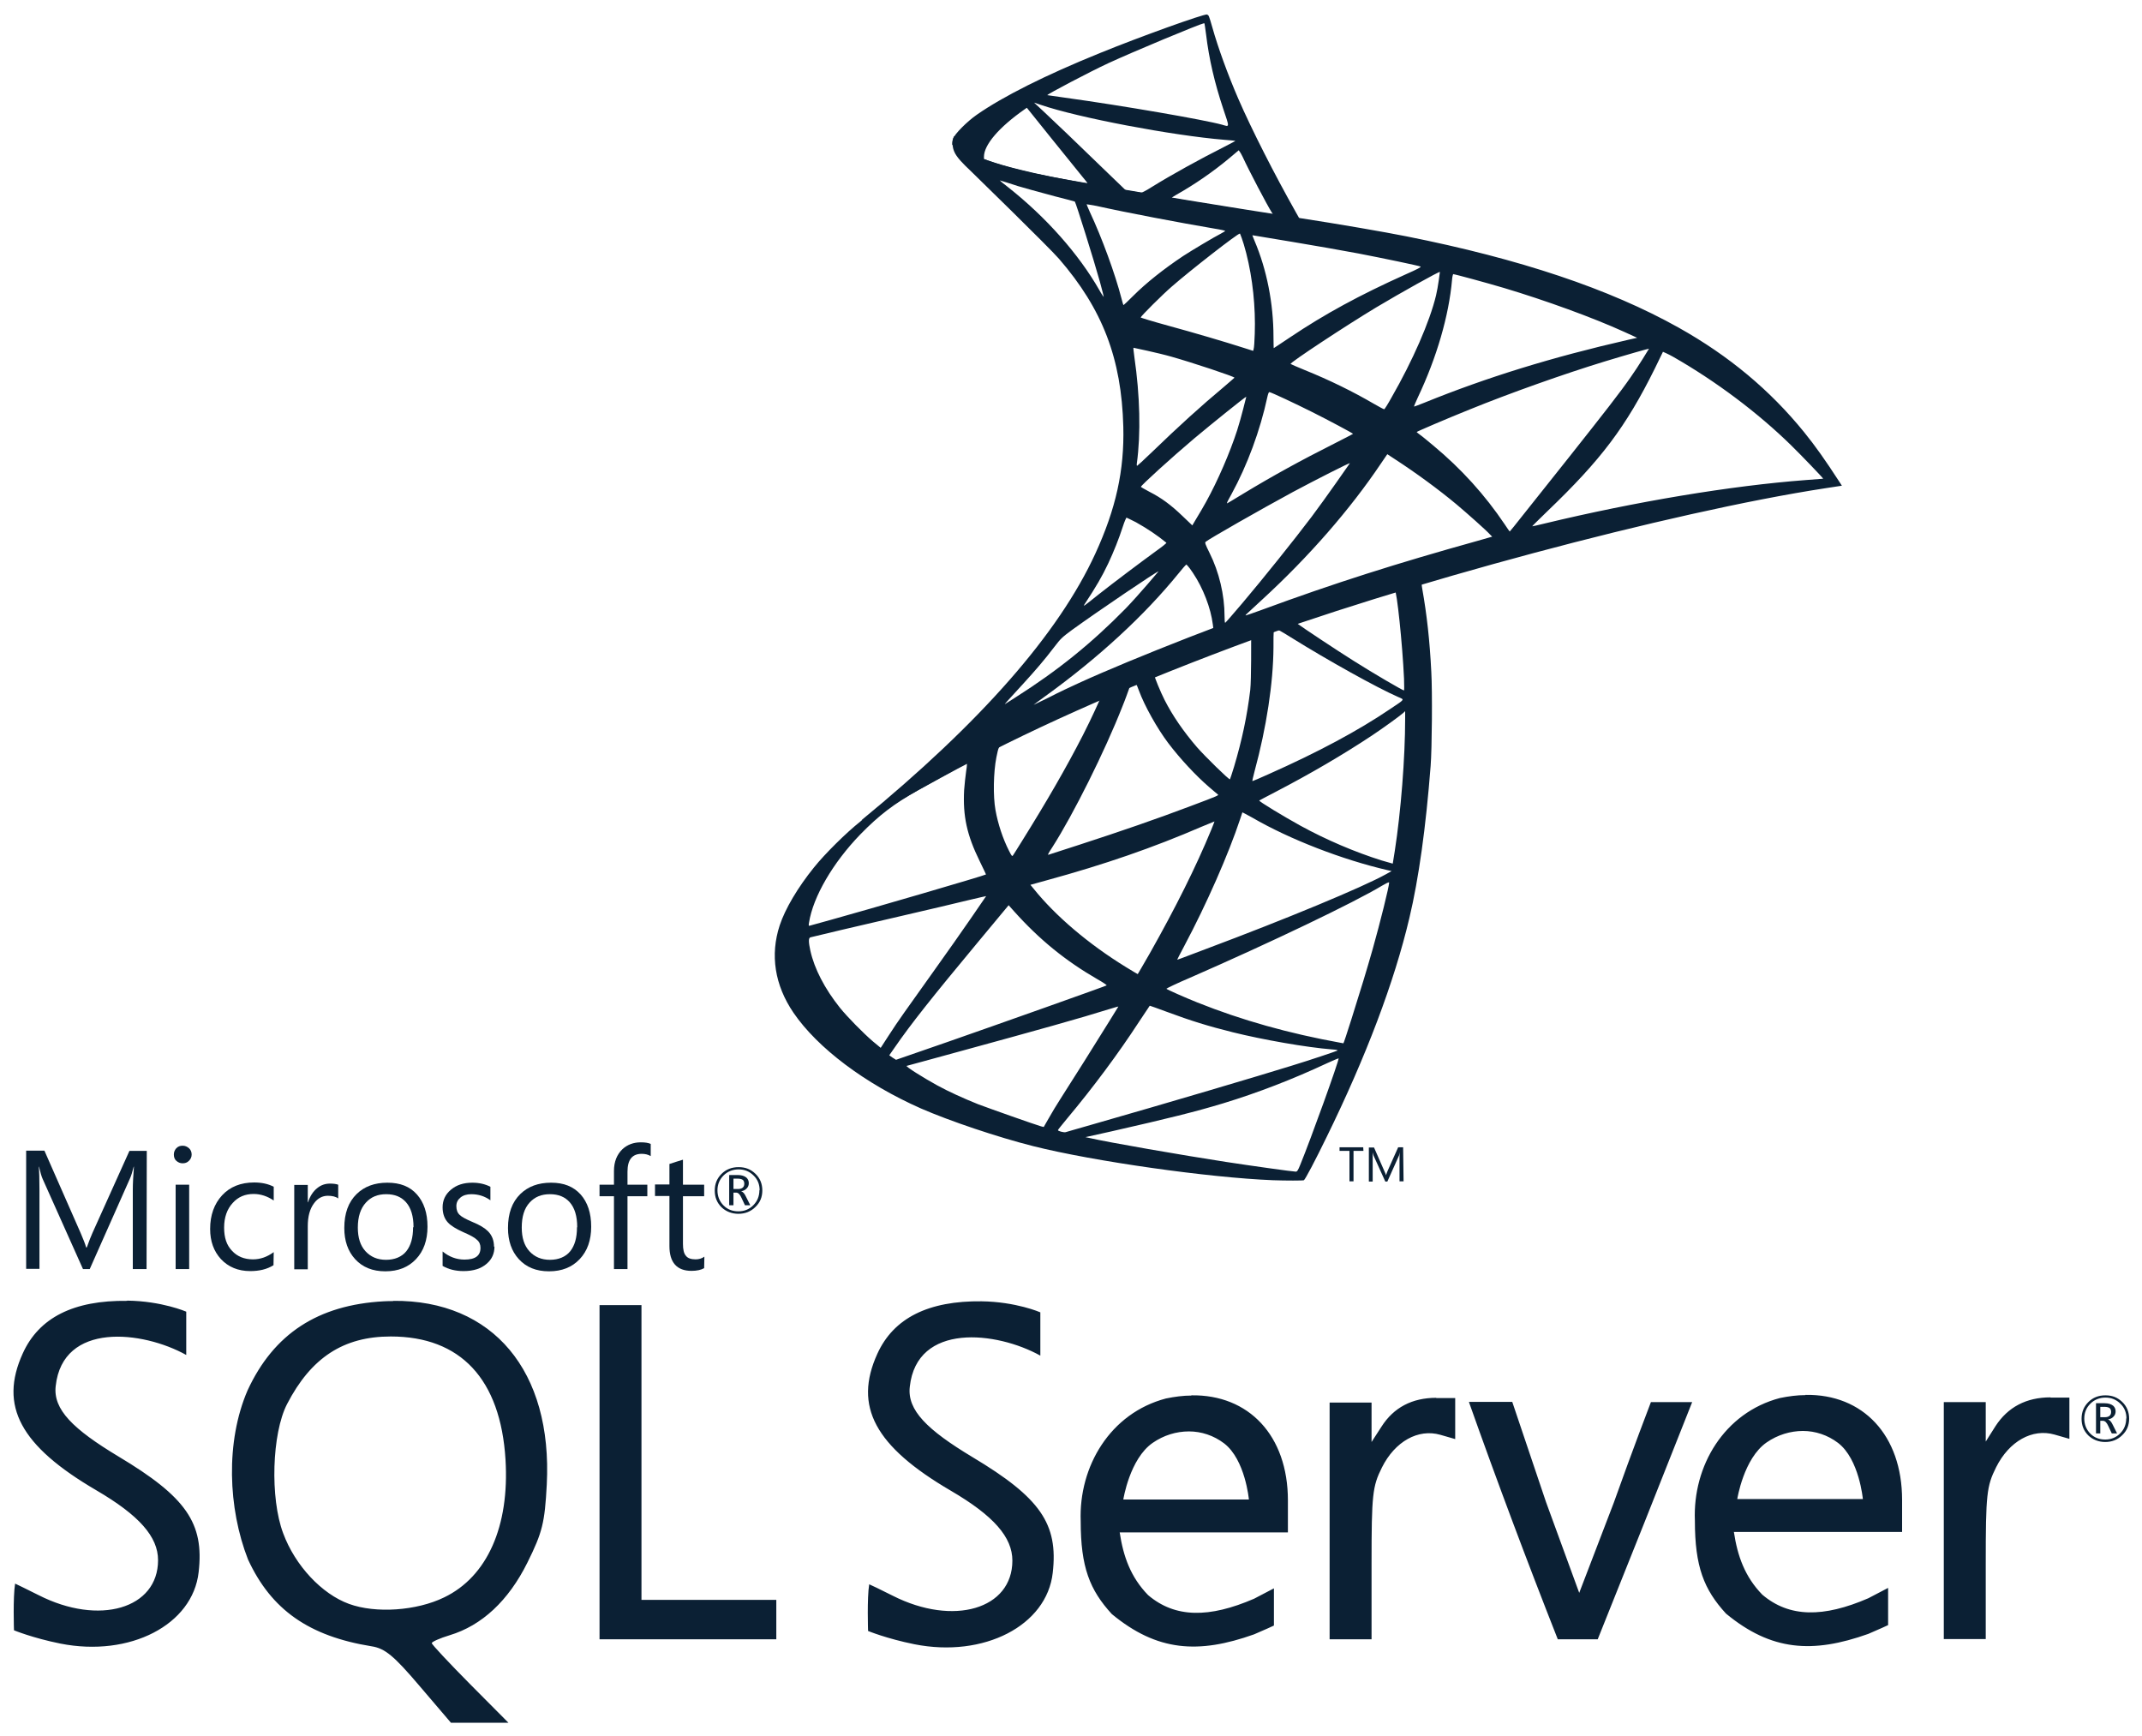
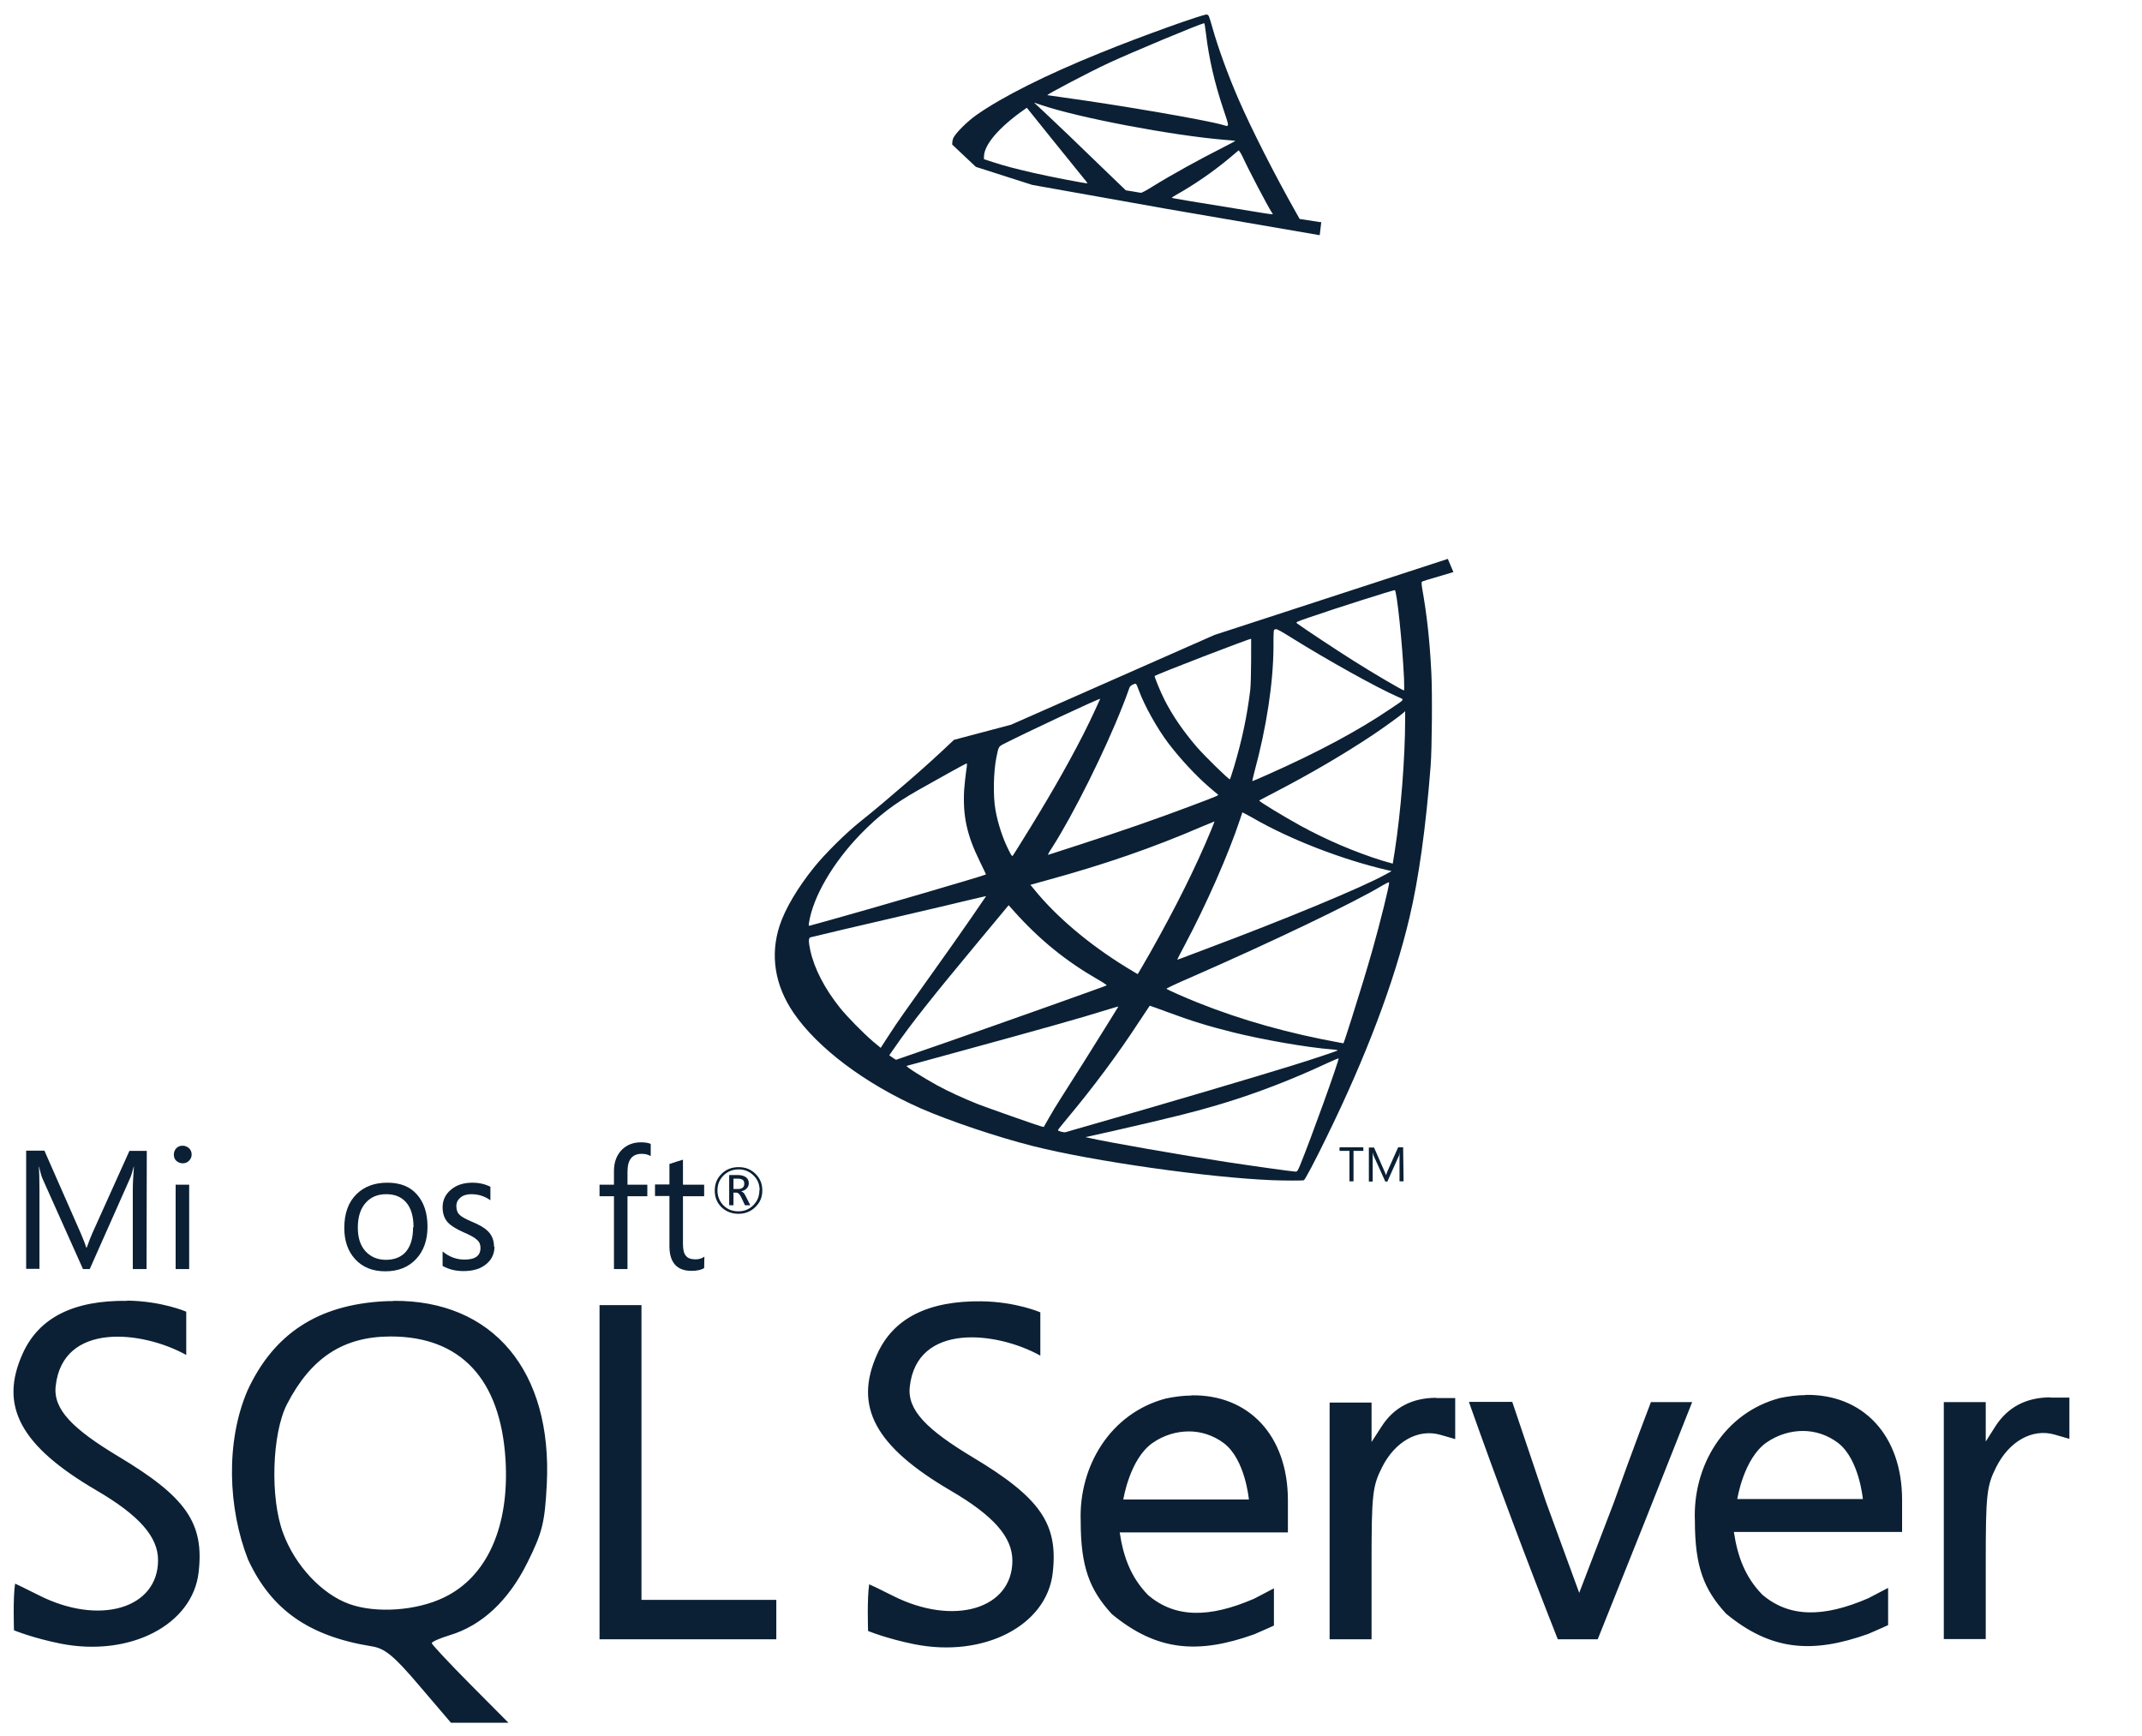
<svg xmlns="http://www.w3.org/2000/svg" id="Ebene_1" data-name="Ebene 1" viewBox="0 0 95 77">
  <defs>
    <style>
      .cls-1 {
        fill: none;
      }

      .cls-2 {
        fill: #0b2034;
      }

      .cls-3 {
        clip-path: url(#clippath);
      }
    </style>
    <clipPath id="clippath">
      <rect class="cls-1" width="95" height="77" />
    </clipPath>
  </defs>
  <g class="cls-3">
    <g>
      <path class="cls-2" d="M5.64,57.69c-2.37-.03-3.91.74-4.63,2.33-1.06,2.33-.11,4.1,3.26,6.07,1.9,1.11,2.74,2.06,2.74,3.1,0,2.15-2.61,2.92-5.3,1.55-.55-.28-1.02-.5-1.04-.51-.1.61-.05,2.07-.05,2.07,0,0,.82.34,2.06.59,3.08.61,5.87-.83,6.13-3.17.25-2.17-.55-3.33-3.56-5.13-2.01-1.21-2.9-2.08-2.78-3.12.31-2.86,3.85-2.46,5.79-1.38v-1.92s-1.08-.47-2.62-.49ZM17.46,57.7c-.14,0-.29,0-.44.01-2.92.16-4.88,1.44-6.04,3.95-.98,2.27-.87,5.23.02,7.5,1.03,2.23,2.7,3.4,5.48,3.85.59.09.99.42,2.12,1.75l1.4,1.64h2.55l-1.7-1.71c-.93-.94-1.7-1.76-1.7-1.82s.36-.22.79-.35c1.43-.43,2.61-1.53,3.45-3.22.67-1.35.77-1.77.86-3.46.26-5.04-2.39-8.19-6.81-8.15ZM43.55,57.71c-2.37-.03-3.92.74-4.64,2.33-1.06,2.33-.11,4.1,3.26,6.07,1.9,1.11,2.73,2.06,2.73,3.1,0,2.15-2.61,2.92-5.3,1.56-.55-.28-1.02-.5-1.05-.51-.1.61-.05,2.07-.05,2.07,0,0,.82.34,2.06.59,3.08.61,5.87-.83,6.13-3.17.25-2.17-.55-3.33-3.56-5.13-2.01-1.21-2.9-2.08-2.78-3.12.31-2.86,3.85-2.46,5.79-1.38v-1.92s-1.07-.47-2.62-.49ZM26.59,57.87v14.83h7.84v-1.75h-5.98v-13.07h-1.86ZM17.33,59.27c3.1,0,4.87,1.89,5.09,5.46.18,2.96-.81,5.19-2.72,6.11-1.23.6-3.04.72-4.22.29-1.21-.44-2.39-1.7-2.92-3.13-.59-1.56-.5-4.43.17-5.73,1.07-2.07,2.51-3,4.6-3ZM80.07,61.87c-.36,0-.74.05-1.13.13-2.47.65-3.87,3.01-3.77,5.44,0,2.04.4,3.05,1.38,4.12,2.01,1.66,3.84,1.78,6.31.9.43-.18.88-.39.88-.39v-1.65s-.88.46-.88.46c-1.99.86-3.5.86-4.7-.16-.77-.79-1.1-1.71-1.26-2.78h7.46v-1.42c0-2.88-1.74-4.7-4.28-4.66ZM52.84,61.89c-.36,0-.74.05-1.13.13-2.47.65-3.87,3.01-3.78,5.44,0,2.04.4,3.05,1.38,4.12,2.01,1.66,3.84,1.78,6.31.9.43-.18.88-.39.88-.39v-1.65l-.88.46c-1.99.86-3.5.86-4.7-.16-.77-.79-1.1-1.71-1.26-2.78h7.46v-1.42c0-2.88-1.74-4.7-4.28-4.66ZM90.94,61.97c-1.07,0-1.89.43-2.44,1.28l-.43.68v-.87s0-.88,0-.88h-1.86v10.51h1.86v-3.35c0-3.07.04-3.43.46-4.27.58-1.16,1.61-1.73,2.59-1.45l.66.19v-1.83h-.83ZM63.7,61.99c-1.07,0-1.89.43-2.43,1.28l-.44.68v-.88s0-.87,0-.87h-1.86v10.5h1.86v-3.35c0-3.07.04-3.43.46-4.27.58-1.16,1.61-1.73,2.59-1.45l.66.19v-1.82h-.84ZM65.15,62.18c1.24,3.5,2.58,7.07,3.94,10.52.59,0,1.18,0,1.77,0l2.08-5.2,2.11-5.32h-1.83s-.81,2.11-1.65,4.47l-1.53,3.99-1.47-4.02-1.5-4.45h-1.91ZM79.96,63.46c.55,0,1.1.18,1.56.53.94.72,1.1,2.49,1.1,2.49h-5.57s.28-1.8,1.3-2.51c.49-.34,1.06-.51,1.61-.51ZM52.73,63.48c.55,0,1.1.18,1.56.53.94.72,1.1,2.49,1.1,2.49h-5.57s.28-1.8,1.3-2.51c.49-.34,1.05-.51,1.61-.51Z" />
      <path class="cls-2" d="M33.01,52.5c0-.08-.02-.13-.06-.17-.05-.04-.13-.06-.25-.06h-.17v.46h.2c.18,0,.28-.08.28-.23ZM33.27,53.45h-.23l-.15-.32c-.07-.16-.15-.24-.24-.24h-.12v.56h-.19v-1.34h.38c.17,0,.29.04.38.11.07.06.11.15.11.25,0,.09-.03.17-.09.23-.06.07-.14.11-.25.13h0c.08.02.15.1.22.25l.18.36h0ZM33.69,52.79c0-.27-.09-.49-.27-.66-.18-.18-.4-.27-.66-.27s-.49.09-.67.27c-.18.18-.27.4-.27.66s.09.49.27.67c.18.18.4.26.66.26s.48-.09.66-.27c.18-.18.27-.4.27-.67ZM33.81,52.79c0,.3-.1.54-.31.74-.2.2-.46.3-.75.3s-.55-.1-.75-.29c-.2-.2-.3-.44-.3-.74s.1-.54.3-.74c.2-.2.45-.3.76-.3s.54.1.74.29c.21.2.31.45.31.75Z" />
      <path class="cls-2" d="M6.5,56.28h-.61v-3.52c0-.28.02-.62.05-1.02h-.01c-.06.23-.11.4-.16.51l-1.79,4.03h-.3l-1.79-4c-.05-.11-.1-.29-.16-.54h-.01c.02.21.03.55.03,1.02v3.51h-.59v-5.24h.81l1.61,3.66c.12.28.2.48.24.63h.03c.1-.29.19-.5.25-.64l1.64-3.64h.77" />
      <path class="cls-2" d="M8.39,52.54v3.74h-.6v-3.74h.6ZM8.5,51.2c0,.11-.04.2-.12.28-.08.08-.17.11-.28.11s-.2-.04-.28-.11c-.08-.07-.11-.17-.11-.28s.04-.2.11-.28c.08-.08.17-.11.28-.11s.2.04.28.11c.08.07.12.17.12.28Z" />
-       <path class="cls-2" d="M12.13,56.11c-.29.18-.63.26-1.03.26-.54,0-.97-.18-1.3-.53-.32-.35-.48-.79-.48-1.34,0-.61.18-1.11.53-1.49.35-.38.83-.57,1.42-.57.33,0,.62.06.87.19v.61c-.28-.19-.58-.29-.89-.29-.38,0-.69.13-.93.4-.25.27-.38.64-.38,1.09s.11.78.35,1.03c.23.25.54.38.93.38.33,0,.63-.11.92-.32" />
-       <path class="cls-2" d="M15,53.15c-.1-.08-.26-.12-.46-.12-.24,0-.45.11-.61.33-.19.25-.28.59-.28,1.02v1.91h-.6v-3.74h.6v.77h.01c.09-.27.22-.48.41-.63.17-.14.36-.2.57-.2.16,0,.28.02.36.05" />
      <path class="cls-2" d="M18.34,54.42c0-.48-.11-.85-.33-1.1-.21-.24-.5-.36-.88-.36s-.67.12-.9.37c-.24.26-.36.63-.36,1.11,0,.45.11.8.34,1.05.23.25.53.38.91.38s.7-.13.9-.38c.2-.25.3-.6.3-1.06ZM18.96,54.4c0,.6-.17,1.08-.51,1.44-.34.36-.79.54-1.36.54s-1.01-.18-1.34-.54c-.32-.35-.48-.81-.48-1.38,0-.65.18-1.15.55-1.51.34-.33.79-.5,1.36-.5s1,.17,1.31.52c.31.35.47.82.47,1.43Z" />
      <path class="cls-2" d="M21.93,55.28c0,.31-.11.56-.34.76-.25.22-.59.33-1.03.33-.36,0-.67-.08-.93-.23v-.64c.29.24.62.36.97.36.48,0,.71-.17.71-.52,0-.15-.05-.27-.16-.36-.1-.1-.31-.21-.61-.34-.31-.14-.54-.28-.67-.42-.16-.17-.24-.4-.24-.68,0-.31.12-.57.37-.78.25-.21.56-.31.95-.31.3,0,.56.06.8.18v.6c-.25-.18-.53-.27-.85-.27-.2,0-.36.05-.48.15-.12.1-.18.22-.18.38,0,.17.05.3.15.39.09.09.28.19.56.31.32.13.55.27.69.41.18.18.27.41.27.69Z" />
-       <path class="cls-2" d="M25.6,54.42c0-.48-.11-.85-.33-1.1-.21-.24-.5-.36-.88-.36s-.67.12-.9.37c-.24.26-.35.63-.35,1.11,0,.45.11.8.34,1.05.23.25.53.38.91.38s.7-.13.9-.38c.2-.25.3-.6.3-1.06ZM26.22,54.4c0,.6-.17,1.08-.51,1.44-.34.36-.79.54-1.36.54s-1.01-.18-1.34-.54c-.32-.35-.48-.81-.48-1.38,0-.65.18-1.15.55-1.51.34-.33.79-.5,1.36-.5s.99.17,1.31.52c.31.35.47.82.47,1.43Z" />
      <path class="cls-2" d="M28.86,51.27c-.12-.07-.25-.1-.4-.1-.42,0-.63.26-.63.79v.58h.88v.51h-.88v3.23h-.6v-3.23h-.64v-.51h.64v-.61c0-.41.13-.73.38-.97.22-.2.49-.3.81-.3.18,0,.33.02.44.07" />
      <path class="cls-2" d="M31.23,56.24c-.14.08-.33.12-.56.12-.65,0-.98-.37-.98-1.1v-2.22h-.64v-.51h.64v-.91c.19-.06.39-.13.6-.19v1.11h.94v.51h-.94v2.11c0,.25.04.43.13.53.08.11.23.16.43.16.15,0,.28-.04.39-.12" />
-       <path class="cls-2" d="M93.63,62.62c0-.08-.02-.13-.06-.17-.05-.04-.13-.06-.25-.06h-.17v.46h.2c.18,0,.28-.08.28-.23ZM93.89,63.57h-.23l-.15-.32c-.07-.16-.15-.24-.24-.24h-.12v.56h-.19v-1.34h.38c.17,0,.29.04.38.11.07.06.11.15.11.25,0,.09-.03.17-.09.23-.06.07-.14.11-.25.13h0c.08.02.15.1.22.25l.18.36h0ZM94.31,62.91c0-.27-.09-.49-.27-.66-.18-.18-.4-.27-.66-.27s-.49.09-.67.27c-.18.18-.27.4-.27.66s.09.49.27.67c.18.18.4.26.66.26s.48-.09.66-.27c.18-.18.27-.4.27-.67ZM94.43,62.91c0,.3-.1.54-.31.74-.2.2-.46.3-.75.3s-.55-.1-.75-.29c-.2-.2-.3-.44-.3-.74s.1-.54.3-.74c.2-.2.45-.3.76-.3s.54.1.74.29c.21.2.31.45.31.75Z" />
      <path class="cls-2" d="M64.23,24.78l-10.37,3.38-9.02,3.98-2.53.67c-.64.61-1.32,1.23-2.04,1.85-.8.69-1.54,1.32-2.11,1.77-.63.5-1.58,1.44-2.06,2.04-.72.89-1.28,1.84-1.52,2.57-.43,1.31-.22,2.65.61,3.87,1.07,1.57,3.19,3.16,5.66,4.25,1.26.55,3.39,1.27,4.98,1.67,2.66.67,7.8,1.4,10.63,1.51.57.02,1.34.02,1.37,0,.06-.04.5-.87,1.01-1.92,1.74-3.55,3-6.87,3.67-9.72.41-1.72.73-4.01.94-6.73.06-.76.08-3.3.03-4.17-.07-1.41-.2-2.55-.4-3.68-.03-.16-.04-.31-.02-.32.03-.02.13-.06,1.4-.43l-.25-.59ZM61.86,26.17c.09,0,.34,2.4.41,3.92.01.32.01.53,0,.53-.06,0-1.33-.74-2.23-1.31-.78-.49-2.27-1.48-2.51-1.66-.07-.06-.07-.06.57-.28,1.09-.38,3.68-1.2,3.76-1.2ZM56.58,27.9c.07,0,.25.1.68.37,1.62,1.01,3.81,2.23,4.75,2.64.29.13.32.08-.35.53-1.43.97-3.21,1.92-5.39,2.89-.38.17-.7.31-.72.31s.03-.19.09-.43c.53-1.95.83-3.92.84-5.5,0-.78,0-.79.08-.8,0,0,0,0,.01,0ZM55.49,28.32s.01,1.8-.04,2.28c-.14,1.15-.36,2.2-.72,3.41-.09.29-.17.54-.18.55-.03.04-1.1-1.01-1.46-1.42-.61-.71-1.09-1.41-1.44-2.1-.18-.35-.46-1.04-.44-1.06.12-.09,4.25-1.68,4.28-1.65ZM50.37,30.34s.02,0,.02,0c.02.02.07.14.12.28.25.68.81,1.68,1.3,2.33.53.7,1.23,1.45,1.81,1.95.19.16.36.31.39.33.05.04.07.04-1.21.52-1.48.56-3.1,1.12-4.95,1.72-.71.23-1.3.42-1.33.43-.07.03-.05-.02.16-.34.92-1.44,2.32-4.24,3.1-6.23.14-.34.26-.69.29-.77.03-.11.07-.15.17-.2.06-.03.11-.04.14-.04ZM48.8,30.98s-.38.86-.77,1.62c-.76,1.48-1.6,2.93-2.71,4.71-.19.31-.37.59-.39.62-.04.06-.06.04-.18-.2-.27-.53-.49-1.19-.6-1.81-.11-.61-.09-1.67.04-2.33.1-.49.1-.48.33-.6,1-.51,4.24-2.03,4.28-2ZM62.32,31.53v.33c0,1.75-.19,4.14-.46,5.88-.05.31-.09.56-.09.56,0,0-.22-.06-.49-.14-1.18-.37-2.45-.91-3.6-1.54-.76-.42-1.87-1.09-1.83-1.12,0,0,.33-.18.72-.38,1.54-.8,3.01-1.66,4.29-2.51.48-.32,1.2-.84,1.36-.98l.11-.1ZM42.88,33.85s.02.06-.03.35c-.03.2-.07.58-.09.84-.06,1.15.12,1.99.69,3.15.16.32.28.59.28.59-.06.05-5.24,1.56-6.87,2.01-.48.13-.91.25-.94.26-.06.02-.06,0-.04-.13.18-1.15,1.06-2.66,2.28-3.92.82-.84,1.47-1.34,2.58-1.97.8-.45,2.03-1.14,2.12-1.17,0,0,.01,0,.02,0ZM55.11,36.03s.2.1.43.23c1.67.97,4.01,1.87,6,2.33l.18.04-.25.14c-1.04.58-4.47,2-7.97,3.31-.51.19-1.01.38-1.11.42-.1.04-.18.06-.18.06s.14-.29.32-.62c.98-1.84,1.96-4.07,2.47-5.61.05-.16.1-.29.1-.3ZM53.86,36.44s-.06.17-.14.36c-.68,1.65-1.58,3.45-2.72,5.47-.29.51-.54.93-.54.93s-.25-.14-.52-.31c-1.66-1.02-3.13-2.27-4.1-3.48l-.14-.17.72-.2c2.56-.7,4.73-1.45,6.88-2.38.31-.13.56-.23.56-.23ZM61.61,39.14s0,0,0,0c0,.17-.4,1.78-.73,2.95-.28.98-.51,1.74-.94,3.1-.19.6-.35,1.09-.36,1.08s-.06-.01-.1-.02c-2.33-.42-4.42-1.01-6.37-1.79-.55-.22-1.34-.57-1.38-.61-.01-.01.46-.24,1.05-.49,3.57-1.56,7.27-3.33,8.53-4.09.15-.09.26-.14.29-.14ZM43.73,39.75s-.98,1.45-2.37,3.39c-.48.68-1.05,1.48-1.26,1.77s-.53.77-.71,1.05l-.33.51-.35-.29c-.41-.35-1.13-1.08-1.46-1.49-.67-.84-1.13-1.72-1.31-2.53-.08-.37-.09-.56,0-.59.11-.03,2.21-.53,4.17-.98,1.09-.25,2.35-.55,2.8-.66.45-.11.83-.19.83-.19ZM44.73,40.14l.25.28c1.13,1.26,2.28,2.19,3.68,3,.25.14.44.27.42.28-.06.04-4.85,1.74-7.06,2.51-1.25.43-2.27.79-2.28.79,0,0-.08-.05-.16-.1l-.14-.1.23-.33c.73-1.06,1.66-2.23,3.68-4.66l1.38-1.66ZM50.99,44.6s.36.12.78.28c1.02.38,1.82.63,2.91.9,1.33.33,3.26.67,4.4.76.17.01.26.03.24.05-.05.03-1.21.42-2.06.68-1.35.42-5.46,1.64-8.82,2.6-.62.18-1.16.33-1.18.34-.08.02-.34-.05-.34-.09,0-.02.19-.25.42-.53,1.13-1.35,2.25-2.85,3.18-4.28.26-.39.47-.71.48-.72ZM49.6,44.64s-.55.9-1.52,2.44c-.41.65-.88,1.39-1.04,1.64-.16.25-.4.64-.52.86l-.23.4-.12-.03c-.28-.08-2.26-.78-2.79-.98-.65-.26-1.33-.57-1.82-.84-.62-.34-1.41-.84-1.35-.86.02,0,1.09-.3,2.38-.65,3.44-.94,5.34-1.47,6.58-1.86.23-.07.43-.13.43-.12ZM59.36,46.93s.01,0,.01,0c.03.08-1.24,3.6-1.7,4.72-.1.25-.14.31-.2.31-.13,0-1.98-.26-3.09-.43-1.95-.3-5.23-.87-6.05-1.06l-.19-.04,1.17-.26c2.51-.57,3.72-.87,4.94-1.24,1.54-.47,3.07-1.06,4.61-1.78.24-.11.45-.2.5-.21Z" />
      <path class="cls-2" d="M53.54.64c-.17-.02-2.96.98-4.75,1.71-2.42.98-4.31,1.93-5.47,2.74-.43.3-.98.85-1.05,1.06-.03.08-.04.17-.04.26l1.05.99,2.5.8,5.95,1.06,6.8,1.17.07-.58s-.04,0-.06,0l-.9-.14-.18-.32c-.92-1.63-1.95-3.65-2.54-5.01-.46-1.06-.9-2.27-1.15-3.16-.15-.52-.16-.56-.24-.57ZM53.41,1.04s.01,0,.01,0c0,0,.04.23.07.48.13,1.09.38,2.16.76,3.3.29.86.29.81-.05.71-.8-.22-4.38-.84-6.98-1.2-.42-.06-.77-.11-.77-.11-.03-.03,1.87-1.03,2.71-1.42,1.08-.5,4.03-1.73,4.24-1.77ZM45.86,4.55l.3.1c1.66.57,5.84,1.36,8.14,1.55.26.02.48.04.49.05,0,0-.21.12-.49.26-1.11.56-2.34,1.24-3.18,1.76-.25.16-.48.28-.51.28-.03,0-.19-.03-.37-.06l-.31-.05-.79-.76c-1.38-1.34-2.46-2.37-2.88-2.76l-.41-.38ZM45.55,4.79l1.1,1.37c.61.76,1.22,1.51,1.35,1.67.14.16.24.3.23.3-.03.02-1.6-.28-2.43-.47-.85-.2-1.2-.29-1.73-.46l-.43-.14v-.11c0-.53.67-1.31,1.8-2.1l.1-.07ZM54.94,6.67s.07.07.17.28c.27.59,1.1,2.17,1.3,2.48.07.1.17.11-.93-.07-2.66-.43-3.51-.57-3.51-.59,0-.01.08-.06.18-.12.82-.46,1.65-1.03,2.39-1.65.18-.15.35-.29.38-.32.01-.01.03-.02.04-.02Z" />
-       <path class="cls-2" d="M42.32,6.04s-.17.27,0,.68c.1.25.4.55.74.87,0,0,3.48,3.39,3.91,3.89,1.93,2.23,2.77,4.42,2.85,7.44.05,1.94-.33,3.65-1.24,5.63-1.63,3.55-5.07,7.47-10.38,11.83l.78-.26c.5-.37,1.18-.78,2.79-1.65,3.7-2.02,7.85-3.88,12.94-5.79,7.33-2.75,19.4-5.98,26.26-7.03l.72-.11-.11-.17c-.63-.97-1.06-1.58-1.57-2.21-1.51-1.86-3.33-3.38-5.56-4.63-3.07-1.72-7.05-3.05-12.08-4.05-.95-.19-3.03-.55-4.73-.81-3.59-.56-5.91-.94-8.47-1.38-.92-.16-2.29-.39-3.2-.58-.47-.1-1.37-.31-2.07-.56-.58-.23-1.39-.45-1.57-1.11ZM44.34,8s.14.04.3.09c.29.1.68.22,1.13.34.32.09.66.18,1.03.28.47.12.86.22.87.23.05.06.84,2.58,1.11,3.55.1.37.18.68.17.68,0,0-.1-.13-.19-.3-.92-1.61-2.37-3.24-4.04-4.56-.21-.16-.38-.3-.38-.31ZM48.2,9.06s.21.03.42.07c1.34.3,3.72.75,5.25,1.01.26.04.47.09.47.1s-.1.07-.21.13c-.26.13-1.3.75-1.65.98-.87.58-1.65,1.2-2.22,1.77-.23.23-.42.41-.43.41s-.05-.13-.09-.29c-.28-1.09-.87-2.7-1.4-3.83-.08-.18-.15-.34-.15-.36,0,0,0,0,0,0ZM54.99,10.35s.13.28.28.87c.29,1.13.42,2.41.38,3.58-.01.33-.03.63-.05.68l-.02.08-.41-.13c-.84-.27-2.2-.67-3.37-.99-.66-.18-1.21-.35-1.21-.36,0-.05.97-1.02,1.39-1.38.8-.7,2.94-2.37,3.01-2.34ZM55.53,10.43s3.24.53,4.71.81c1.09.21,2.67.54,2.76.58.05.02-.12.11-.64.34-2.07.93-3.61,1.77-5.13,2.79-.4.27-.74.49-.74.49s-.01-.22-.01-.5c0-1.49-.3-2.99-.84-4.26-.06-.14-.1-.25-.1-.26ZM63.86,12.07s-.08.66-.17,1.03c-.28,1.17-1.04,2.9-1.97,4.52-.16.29-.31.53-.33.53-.02,0-.23-.11-.47-.25-.91-.53-1.94-1.04-3.08-1.5-.32-.13-.59-.25-.6-.26-.05-.05,2.47-1.71,3.8-2.51,1.07-.64,2.79-1.6,2.82-1.57ZM64.46,12.16c.07,0,1.5.39,2.24.61,1.84.55,3.96,1.32,5.34,1.95l.57.26-.4.09c-3.37.77-6.26,1.66-9.04,2.79-.23.09-.43.17-.45.17s.06-.18.16-.4c.84-1.77,1.38-3.63,1.52-5.22.01-.14.04-.26.06-.26ZM50.26,15.42s1.11.23,1.7.4c.89.25,2.79.88,2.79.93,0,0-.21.19-.46.4-1.03.86-2.01,1.75-3.2,2.9-.35.34-.65.61-.66.61s-.02-.05-.01-.11c.18-1.32.14-3-.11-4.72-.03-.22-.05-.4-.04-.41ZM73.15,15.44s-.5.83-.83,1.29c-.47.68-1.16,1.56-2.72,3.53-.82,1.03-1.75,2.2-2.06,2.59-.31.39-.57.72-.58.72s-.11-.14-.22-.31c-.88-1.31-1.93-2.47-3.17-3.5-.23-.19-.49-.41-.58-.47s-.16-.13-.16-.13c0-.02,1.33-.59,2.35-1,1.77-.72,4.19-1.58,5.99-2.13.95-.29,1.97-.58,1.98-.57ZM73.75,15.6s.22.09.45.22c1.91,1.09,3.77,2.49,5.24,3.93.42.41,1.44,1.47,1.42,1.48,0,0-.36.03-.78.06-3.3.25-7.52.95-11.59,1.93-.28.07-.51.12-.53.12s.29-.3.67-.67c2.39-2.29,3.48-3.74,4.76-6.32.19-.39.35-.72.36-.74,0,0,0,0,0,0ZM56.3,17.39c.11.02,1.13.5,1.89.88.7.35,1.77.92,1.82.97,0,0-.37.2-.83.43-1.47.74-2.73,1.43-4.05,2.23-.38.23-.69.42-.7.42-.03,0-.02-.03.19-.41.7-1.28,1.27-2.82,1.59-4.31.03-.13.06-.22.09-.21ZM55.28,17.57s-.24.99-.41,1.51c-.32.99-.86,2.24-1.38,3.18-.12.22-.31.54-.42.72l-.19.32-.44-.42c-.51-.49-.93-.8-1.46-1.07-.21-.11-.38-.21-.38-.22,0-.06,1.34-1.28,2.37-2.15.74-.62,2.29-1.87,2.31-1.85ZM61.51,20.13l.38.25c.88.57,1.92,1.33,2.71,1.99.44.37,1.31,1.14,1.48,1.33l.1.1-.63.18c-3.59,1-6.37,1.88-9.6,3.07-.36.13-.67.24-.69.24-.04,0-.09.04.72-.7,2.07-1.9,3.9-4,5.27-6.04l.28-.41ZM59.87,20.54s-1.06,1.53-1.7,2.38c-.77,1.02-2.14,2.73-3.08,3.84-.39.46-.73.85-.75.86-.02,0-.03-.11-.03-.29,0-.95-.24-1.96-.67-2.82-.18-.36-.21-.45-.17-.48.15-.13,2.43-1.43,3.87-2.21.99-.53,2.51-1.3,2.53-1.28ZM49.97,22.96s.2.09.41.2c.5.28.95.58,1.35.91.02.01-.19.18-.46.37-.74.54-1.87,1.39-2.53,1.91-.69.55-.71.57-.64.45.52-.79.78-1.24,1.05-1.81.24-.51.48-1.11.65-1.64.07-.22.15-.4.17-.4ZM52.61,25.03s.09.06.3.38c.45.67.79,1.56.88,2.28l.02.16-1.07.41c-1.92.75-3.69,1.48-4.89,2.03-.33.15-.93.43-1.31.63-.39.19-.7.34-.7.34s.24-.19.54-.4c2.35-1.7,4.37-3.56,5.89-5.43.16-.2.31-.37.33-.38,0,0,0,0,.01,0ZM51.39,25.33s-.87,1.04-1.47,1.66c-1.51,1.54-3.01,2.75-4.87,3.93-.23.15-.44.28-.47.3-.05.03.02-.05.83-.93.51-.56.91-1.02,1.35-1.6.29-.38.35-.43.78-.75,1.16-.84,3.81-2.63,3.84-2.6Z" />
      <path class="cls-2" d="M60.47,51.04h-.44v1.35h-.18v-1.35h-.44v-.16h1.05" />
      <path class="cls-2" d="M62.25,52.39h-.18v-1.01c0-.08,0-.18.02-.29h0c-.02.07-.03.12-.04.15l-.52,1.16h-.09l-.52-1.15s-.03-.08-.04-.15h0c0,.06,0,.16,0,.29v1.01h-.17v-1.51h.23l.46,1.05c.04.08.06.14.07.18h0c.03-.08.05-.15.07-.19l.47-1.05h.22" />
    </g>
  </g>
</svg>